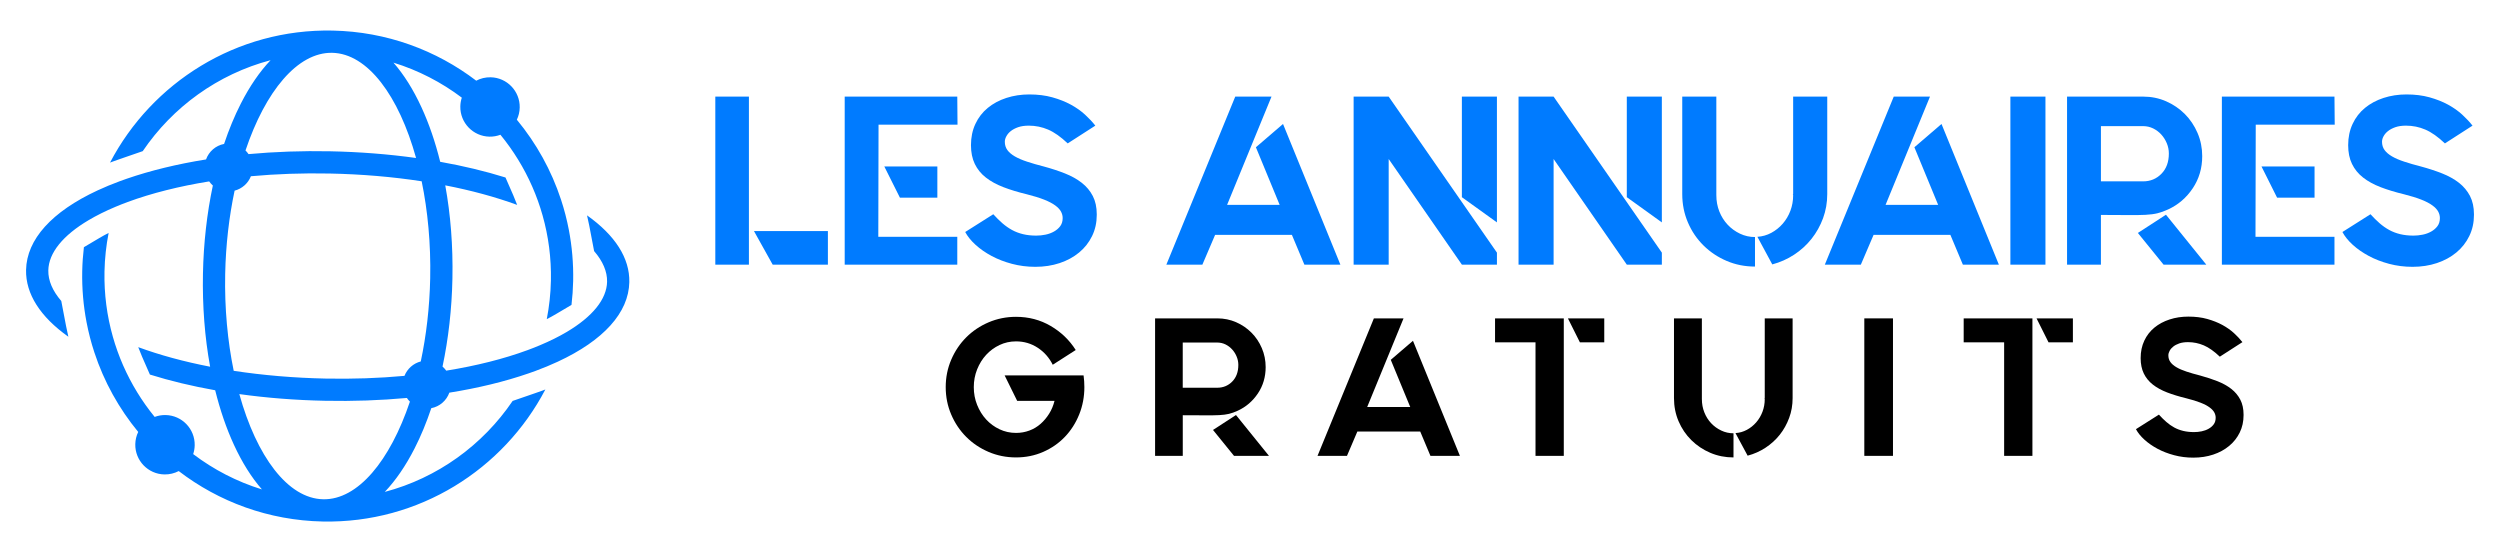
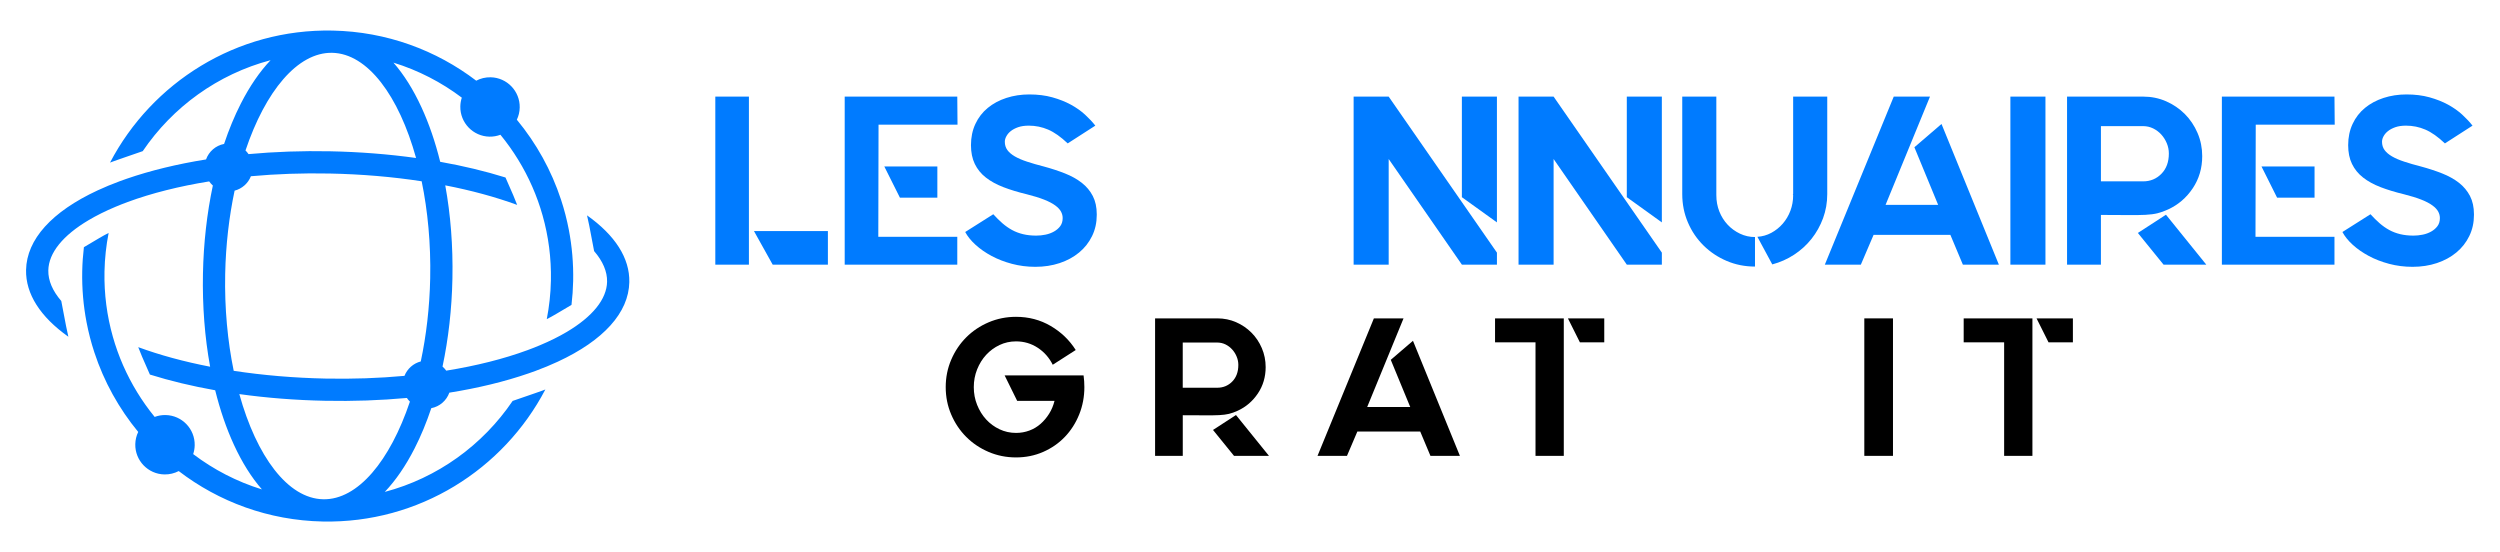
<svg xmlns="http://www.w3.org/2000/svg" version="1.1" id="Calque_1" x="0px" y="0px" width="240px" height="53px" viewBox="0 0 240 53" enable-background="new 0 0 240 53" xml:space="preserve">
  <g>
    <g>
      <g>
        <path fill="#007BFF" d="M68.67,25.407V9.274h3.226v16.133H68.67z M72.38,22.18h7.098v3.227h-5.3L72.38,22.18z" />
        <path fill="#007BFF" d="M91.899,9.274l0.022,2.697h-7.581l-0.023,10.763h7.582v2.673H81.091V9.274H91.899z M89.987,18.976h-3.595     l-1.499-2.995h5.093V18.976z" />
        <path fill="#007BFF" d="M100.196,15.981c0.738,0.2,1.417,0.422,2.039,0.668c0.623,0.247,1.16,0.545,1.613,0.899     c0.454,0.354,0.807,0.776,1.061,1.268c0.252,0.493,0.38,1.075,0.38,1.751v0.068c0,0.737-0.15,1.415-0.45,2.029     c-0.3,0.615-0.714,1.141-1.245,1.579c-0.53,0.438-1.152,0.776-1.866,1.014c-0.715,0.238-1.495,0.358-2.339,0.358     c-0.783,0-1.532-0.097-2.246-0.287c-0.715-0.19-1.363-0.441-1.948-0.755c-0.584-0.312-1.094-0.667-1.532-1.063     c-0.438-0.396-0.773-0.809-1.003-1.237l2.696-1.706c0.292,0.322,0.584,0.611,0.875,0.865c0.292,0.252,0.6,0.468,0.922,0.645     c0.322,0.177,0.677,0.312,1.06,0.404c0.384,0.092,0.807,0.138,1.268,0.138c0.292,0,0.588-0.031,0.888-0.092     c0.299-0.061,0.572-0.162,0.818-0.301c0.245-0.138,0.446-0.311,0.6-0.519c0.153-0.208,0.23-0.466,0.23-0.773     c0-0.216-0.054-0.423-0.161-0.623c-0.108-0.2-0.293-0.396-0.553-0.589c-0.263-0.193-0.615-0.378-1.06-0.555     c-0.446-0.177-1.007-0.35-1.683-0.52c-0.83-0.2-1.575-0.427-2.235-0.681c-0.66-0.254-1.222-0.562-1.683-0.924     c-0.46-0.36-0.814-0.795-1.06-1.304c-0.245-0.507-0.368-1.108-0.368-1.801c0-0.753,0.141-1.435,0.426-2.042     c0.284-0.608,0.68-1.121,1.187-1.536c0.506-0.416,1.102-0.735,1.787-0.958c0.683-0.222,1.417-0.335,2.2-0.335     c0.814,0,1.552,0.093,2.213,0.277c0.659,0.184,1.252,0.418,1.774,0.702c0.522,0.285,0.979,0.607,1.371,0.968     c0.392,0.361,0.719,0.711,0.979,1.049l-2.65,1.705c-0.661-0.629-1.287-1.071-1.878-1.325c-0.592-0.254-1.209-0.38-1.854-0.38     c-0.4,0-0.742,0.05-1.026,0.149c-0.284,0.101-0.519,0.223-0.703,0.37s-0.326,0.311-0.425,0.495     c-0.101,0.184-0.151,0.361-0.151,0.53c0,0.307,0.081,0.573,0.243,0.796c0.161,0.223,0.399,0.425,0.714,0.61     c0.315,0.184,0.708,0.353,1.176,0.506C99.062,15.674,99.597,15.828,100.196,15.981z" />
-         <path fill="#007BFF" d="M124.023,22.549h-7.373l-1.222,2.858h-3.458l6.614-16.133h3.48l-4.263,10.393h5.046l-2.281-5.53     l2.604-2.236l5.507,13.506h-3.456L124.023,22.549z" />
        <path fill="#007BFF" d="M133.312,9.274l10.394,14.979v1.153h-3.365l-7.028-10.141v10.141h-3.365V9.274H133.312z M140.34,9.274     h3.365V21.35l-3.365-2.42V9.274z" />
        <path fill="#007BFF" d="M149.145,9.274l10.393,14.979v1.153h-3.364l-7.028-10.141v10.141h-3.366V9.274H149.145z M156.173,9.274     h3.364V21.35l-3.364-2.42V9.274z" />
        <path fill="#007BFF" d="M164.769,18.746c0,0.553,0.095,1.072,0.287,1.556c0.193,0.484,0.457,0.906,0.797,1.268     c0.337,0.361,0.733,0.648,1.187,0.864c0.452,0.215,0.934,0.322,1.44,0.322v2.835c-0.968,0-1.875-0.181-2.719-0.542     c-0.847-0.361-1.588-0.856-2.226-1.486c-0.637-0.63-1.137-1.368-1.497-2.213c-0.361-0.844-0.542-1.751-0.542-2.719V9.274h3.272     v9.357v0.046V18.746z M175.416,9.274v9.357c0,0.815-0.135,1.585-0.402,2.316c-0.27,0.729-0.639,1.39-1.107,1.981     c-0.469,0.591-1.025,1.099-1.671,1.521c-0.646,0.423-1.344,0.733-2.097,0.934l-1.429-2.65c0.476-0.031,0.922-0.157,1.337-0.381     c0.414-0.223,0.779-0.514,1.094-0.875c0.313-0.361,0.562-0.776,0.738-1.245c0.175-0.469,0.264-0.964,0.264-1.487     c0-0.015-0.004-0.027-0.011-0.035c-0.008-0.007-0.012-0.019-0.012-0.034c0-0.046,0.004-0.054,0.012-0.023     c0.007,0.031,0.011,0.004,0.011-0.08s0-0.269,0-0.553c0-0.285,0-0.769,0-1.453c0-0.684,0-1.609,0-2.776c0-1.168,0-2.674,0-4.518     H175.416z" />
        <path fill="#007BFF" d="M187.237,22.549h-7.374l-1.222,2.858h-3.457L181.8,9.274h3.479l-4.264,10.393h5.048l-2.282-5.53     l2.604-2.236l5.507,13.506h-3.456L187.237,22.549z" />
        <path fill="#007BFF" d="M196.363,9.274v16.133h-3.366V9.274H196.363z" />
        <path fill="#007BFF" d="M208.14,20.105c-0.369,0.17-0.71,0.293-1.025,0.369c-0.315,0.077-0.698,0.127-1.151,0.15     c-0.454,0.023-1.014,0.03-1.684,0.023c-0.667-0.008-1.532-0.013-2.592-0.013v4.772h-3.251V9.274h7.307     c0.783,0,1.518,0.15,2.201,0.449c0.684,0.3,1.282,0.707,1.797,1.221c0.515,0.517,0.923,1.123,1.222,1.821     c0.3,0.7,0.449,1.44,0.449,2.224c0,1.152-0.303,2.182-0.91,3.088C209.894,18.985,209.107,19.661,208.14,20.105z M201.688,17.41     h4.056c0.691,0,1.275-0.242,1.751-0.726c0.477-0.484,0.715-1.133,0.715-1.948c0-0.338-0.066-0.664-0.196-0.979     c-0.13-0.315-0.307-0.595-0.529-0.841c-0.223-0.246-0.484-0.441-0.783-0.588c-0.301-0.145-0.62-0.219-0.957-0.219h-4.056v5.231     v0.022V17.41z M211.805,25.407h-4.102l-2.468-3.043l2.698-1.751L211.805,25.407z" />
        <path fill="#007BFF" d="M224.109,9.274l0.024,2.697h-7.582l-0.024,10.763h7.582v2.673h-10.809V9.274H224.109z M222.197,18.976     h-3.596l-1.497-2.995h5.093V18.976z" />
        <path fill="#007BFF" d="M232.405,15.981c0.738,0.2,1.418,0.422,2.042,0.668c0.621,0.247,1.158,0.545,1.613,0.899     c0.45,0.354,0.805,0.776,1.06,1.268c0.252,0.493,0.38,1.075,0.38,1.751v0.068c0,0.737-0.15,1.415-0.45,2.029     c-0.299,0.615-0.714,1.141-1.244,1.579c-0.529,0.438-1.153,0.776-1.866,1.014c-0.715,0.238-1.495,0.358-2.34,0.358     c-0.783,0-1.534-0.097-2.247-0.287c-0.715-0.19-1.364-0.441-1.947-0.755c-0.584-0.312-1.095-0.667-1.533-1.063     c-0.438-0.396-0.771-0.809-1.001-1.237l2.695-1.706c0.291,0.322,0.585,0.611,0.876,0.865c0.29,0.252,0.599,0.468,0.921,0.645     c0.323,0.177,0.677,0.312,1.06,0.404c0.387,0.092,0.809,0.138,1.269,0.138c0.292,0,0.588-0.031,0.888-0.092     c0.301-0.061,0.571-0.162,0.818-0.301c0.245-0.138,0.444-0.311,0.599-0.519c0.153-0.208,0.231-0.466,0.231-0.773     c0-0.216-0.054-0.423-0.162-0.623c-0.107-0.2-0.292-0.396-0.554-0.589c-0.26-0.193-0.614-0.378-1.06-0.555     s-1.007-0.35-1.682-0.52c-0.83-0.2-1.574-0.427-2.236-0.681c-0.66-0.254-1.221-0.562-1.681-0.924     c-0.462-0.36-0.816-0.795-1.062-1.304c-0.246-0.507-0.368-1.108-0.368-1.801c0-0.753,0.143-1.435,0.427-2.042     c0.283-0.608,0.68-1.121,1.187-1.536c0.507-0.416,1.103-0.735,1.785-0.958c0.684-0.222,1.417-0.335,2.2-0.335     c0.815,0,1.553,0.093,2.213,0.277c0.661,0.184,1.252,0.418,1.775,0.702c0.521,0.285,0.979,0.607,1.371,0.968     c0.392,0.361,0.718,0.711,0.979,1.049l-2.65,1.705c-0.66-0.629-1.286-1.071-1.876-1.325c-0.593-0.254-1.212-0.38-1.857-0.38     c-0.398,0-0.741,0.05-1.024,0.149c-0.284,0.101-0.518,0.223-0.702,0.37c-0.186,0.146-0.327,0.311-0.428,0.495     s-0.15,0.361-0.15,0.53c0,0.307,0.081,0.573,0.242,0.796c0.162,0.223,0.399,0.425,0.715,0.61     c0.315,0.184,0.706,0.353,1.175,0.506C231.273,15.674,231.807,15.828,232.405,15.981z" />
      </g>
      <g>
        <g>
          <path d="M104.08,36.599c0.013,0.188,0.019,0.376,0.019,0.565c0,0.931-0.167,1.808-0.5,2.631      c-0.333,0.823-0.792,1.539-1.376,2.148c-0.585,0.61-1.279,1.091-2.084,1.443c-0.805,0.352-1.672,0.527-2.602,0.527      c-0.93,0-1.807-0.176-2.63-0.527c-0.824-0.353-1.54-0.833-2.149-1.443c-0.609-0.609-1.09-1.325-1.442-2.148      c-0.353-0.823-0.528-1.7-0.528-2.631c0-0.93,0.175-1.808,0.528-2.631c0.352-0.822,0.833-1.539,1.442-2.148      c0.61-0.611,1.326-1.091,2.149-1.443c0.823-0.351,1.701-0.527,2.63-0.527c1.219,0,2.329,0.292,3.328,0.877      c0.999,0.585,1.801,1.354,2.404,2.31l-2.207,1.415c-0.339-0.68-0.819-1.224-1.442-1.633c-0.622-0.407-1.317-0.612-2.083-0.612      c-0.565,0-1.093,0.117-1.584,0.35c-0.49,0.233-0.918,0.547-1.282,0.942c-0.365,0.396-0.654,0.862-0.867,1.395      c-0.214,0.535-0.321,1.104-0.321,1.707c0,0.604,0.106,1.173,0.321,1.707c0.213,0.533,0.502,0.999,0.867,1.396      c0.364,0.396,0.792,0.709,1.282,0.941c0.491,0.232,1.019,0.35,1.584,0.35c0.453,0,0.879-0.076,1.283-0.227      c0.401-0.149,0.76-0.364,1.074-0.641c0.314-0.277,0.588-0.601,0.82-0.972c0.233-0.37,0.406-0.782,0.519-1.235H97.65l-1.207-2.45      h7.58C104.048,36.222,104.067,36.41,104.08,36.599z" />
          <path d="M118.825,39.428c-0.302,0.139-0.582,0.238-0.839,0.301s-0.572,0.104-0.943,0.123c-0.371,0.019-0.83,0.024-1.375,0.019      c-0.547-0.006-1.254-0.009-2.122-0.009v3.902h-2.658V30.564h5.978c0.641,0,1.241,0.123,1.801,0.368      c0.559,0.245,1.049,0.578,1.47,1c0.422,0.421,0.754,0.917,0.999,1.488c0.245,0.573,0.367,1.18,0.367,1.821      c0,0.94-0.247,1.784-0.744,2.526C120.261,38.51,119.617,39.063,118.825,39.428z M113.544,37.222h3.319      c0.565,0,1.043-0.199,1.433-0.595c0.389-0.396,0.584-0.927,0.584-1.594c0-0.276-0.053-0.544-0.161-0.8      c-0.106-0.259-0.251-0.488-0.434-0.689c-0.182-0.201-0.396-0.361-0.64-0.481c-0.246-0.118-0.506-0.179-0.783-0.179h-3.319v4.28      v0.019V37.222z M121.822,43.764h-3.356l-2.018-2.488l2.206-1.433L121.822,43.764z" />
          <path d="M136.341,41.425h-6.034l-0.998,2.339h-2.828l5.411-13.199h2.847l-3.488,8.504h4.13l-1.867-4.525l2.131-1.828      l4.507,11.049h-2.829L136.341,41.425z" />
          <path d="M150.124,30.564v13.199h-2.715V32.864h-3.885v-2.3H150.124z M150.52,30.564h3.489v2.3h-2.339L150.52,30.564z" />
-           <path d="M163.38,38.314c0,0.452,0.079,0.877,0.236,1.272c0.156,0.396,0.373,0.741,0.65,1.038      c0.275,0.295,0.599,0.529,0.971,0.706c0.37,0.177,0.764,0.265,1.179,0.265v2.318c-0.791,0-1.533-0.147-2.226-0.443      c-0.691-0.294-1.297-0.701-1.819-1.216c-0.521-0.515-0.93-1.118-1.226-1.81s-0.442-1.433-0.442-2.226v-7.655h2.677v7.655v0.038      V38.314z M172.091,30.564v7.655c0,0.667-0.109,1.3-0.33,1.895c-0.22,0.598-0.521,1.139-0.904,1.623      c-0.384,0.483-0.84,0.897-1.367,1.244c-0.528,0.345-1.1,0.601-1.717,0.764l-1.168-2.169c0.39-0.024,0.753-0.129,1.094-0.311      c0.339-0.182,0.638-0.422,0.896-0.717c0.257-0.294,0.458-0.635,0.604-1.018c0.145-0.385,0.217-0.789,0.217-1.217      c0-0.013-0.004-0.021-0.01-0.027c-0.006-0.007-0.01-0.017-0.01-0.029c0-0.038,0.004-0.044,0.01-0.019      c0.006,0.024,0.01,0.004,0.01-0.067c0-0.067,0-0.218,0-0.451s0-0.629,0-1.188s0-1.317,0-2.273c0-0.953,0-2.187,0-3.695H172.091z      " />
          <path d="M181.726,30.564v13.199h-2.752V30.564H181.726z" />
          <path d="M195.112,30.564v13.199h-2.715V32.864h-3.884v-2.3H195.112z M195.509,30.564h3.489v2.3h-2.339L195.509,30.564z" />
-           <path d="M211.215,36.051c0.604,0.165,1.16,0.347,1.669,0.548c0.509,0.202,0.949,0.446,1.32,0.735      c0.371,0.29,0.659,0.635,0.867,1.037c0.207,0.402,0.311,0.881,0.311,1.433v0.058c0,0.602-0.121,1.155-0.367,1.659      c-0.246,0.502-0.584,0.932-1.019,1.29c-0.433,0.359-0.942,0.636-1.527,0.83c-0.585,0.195-1.221,0.293-1.913,0.293      c-0.641,0-1.255-0.077-1.838-0.234c-0.586-0.155-1.116-0.361-1.595-0.617c-0.477-0.255-0.895-0.546-1.253-0.87      c-0.359-0.324-0.633-0.661-0.82-1.013l2.206-1.396c0.238,0.264,0.477,0.501,0.717,0.707c0.238,0.208,0.489,0.384,0.754,0.529      c0.265,0.145,0.554,0.253,0.868,0.329c0.314,0.075,0.659,0.112,1.036,0.112c0.237,0,0.481-0.024,0.726-0.074      c0.245-0.051,0.468-0.132,0.671-0.247c0.2-0.112,0.363-0.253,0.488-0.424c0.127-0.171,0.188-0.381,0.188-0.634      c0-0.175-0.044-0.345-0.132-0.509c-0.087-0.163-0.238-0.324-0.451-0.481c-0.214-0.158-0.503-0.31-0.867-0.453      c-0.366-0.146-0.824-0.287-1.378-0.425c-0.679-0.165-1.287-0.35-1.829-0.558c-0.541-0.209-0.998-0.459-1.376-0.756      c-0.377-0.295-0.666-0.651-0.868-1.067c-0.2-0.415-0.301-0.906-0.301-1.474c0-0.616,0.116-1.174,0.348-1.67      c0.233-0.498,0.558-0.917,0.972-1.258c0.416-0.34,0.902-0.602,1.462-0.783c0.559-0.184,1.158-0.273,1.8-0.273      c0.667,0,1.271,0.074,1.813,0.226c0.538,0.151,1.023,0.344,1.45,0.575c0.427,0.233,0.802,0.498,1.123,0.792      c0.32,0.296,0.586,0.583,0.801,0.858l-2.169,1.396c-0.54-0.516-1.053-0.877-1.535-1.085c-0.485-0.207-0.991-0.311-1.519-0.311      c-0.327,0-0.608,0.041-0.841,0.122c-0.231,0.082-0.424,0.182-0.573,0.303c-0.151,0.119-0.268,0.252-0.35,0.405      c-0.082,0.149-0.122,0.295-0.122,0.433c0,0.253,0.065,0.469,0.198,0.65c0.132,0.183,0.326,0.35,0.585,0.5      c0.256,0.15,0.576,0.289,0.961,0.415C210.289,35.801,210.725,35.928,211.215,36.051z" />
        </g>
      </g>
    </g>
    <path fill="#007BFF" d="M56.355,20.674c0.079,0.337,0.153,0.675,0.219,1.014l0.461,2.417c0.834,0.966,1.265,1.958,1.245,2.938   c-0.033,1.684-1.406,3.362-3.871,4.823c-0.757,0.448-1.616,0.876-2.572,1.276c-0.379,0.162-0.773,0.316-1.182,0.467   c-2.306,0.85-4.95,1.511-7.817,1.974c-0.104-0.144-0.222-0.277-0.355-0.393c0.563-2.655,0.892-5.508,0.95-8.449   c0.063-3.113-0.175-6.14-0.688-8.947c2.497,0.485,4.821,1.115,6.902,1.877c-0.118-0.311-0.241-0.623-0.374-0.927l-0.745-1.704   c-1.943-0.606-4.046-1.111-6.268-1.506c-0.468-1.892-1.07-3.652-1.798-5.233c-0.788-1.714-1.695-3.15-2.69-4.287   c2.396,0.738,4.609,1.888,6.563,3.361c-0.087,0.263-0.137,0.543-0.143,0.835c-0.031,1.575,1.219,2.875,2.793,2.909   c0.372,0.007,0.728-0.059,1.057-0.182c1.238,1.511,2.274,3.194,3.066,5.004c0.387,0.885,0.716,1.8,0.981,2.741   c0.561,1.985,0.843,4.084,0.799,6.25c-0.025,1.265-0.162,2.503-0.398,3.705c0.316-0.162,0.617-0.325,0.9-0.495l1.474-0.872   c0.089-0.754,0.144-1.52,0.16-2.295c0.034-1.679-0.111-3.323-0.415-4.911c-0.188-0.985-0.439-1.951-0.748-2.888   c-0.928-2.832-2.381-5.432-4.244-7.684c0.168-0.353,0.268-0.748,0.276-1.165c0.032-1.574-1.219-2.876-2.793-2.908   c-0.499-0.009-0.969,0.11-1.382,0.327c-3.837-2.925-8.6-4.705-13.783-4.811c-9.238-0.186-17.355,4.996-21.373,12.676   c0.09-0.035,0.18-0.069,0.271-0.103c0.226-0.083,0.455-0.165,0.685-0.243l2.185-0.754c2.871-4.238,7.214-7.393,12.274-8.733   c-1.041,1.095-2.004,2.494-2.861,4.175c-0.606,1.188-1.141,2.484-1.604,3.865c-0.805,0.154-1.462,0.727-1.732,1.488   c-2.758,0.442-5.326,1.063-7.609,1.851c-0.218,0.075-0.434,0.152-0.646,0.23c-0.764,0.281-1.481,0.579-2.154,0.891   c-4.39,2.037-6.81,4.703-6.869,7.638c-0.046,2.303,1.367,4.501,4.061,6.41c-0.079-0.337-0.153-0.675-0.218-1.014l-0.462-2.417   c-0.833-0.965-1.264-1.958-1.245-2.937c0.033-1.685,1.407-3.363,3.871-4.823c0.757-0.449,1.616-0.876,2.573-1.279   c0.378-0.16,0.772-0.314,1.181-0.466c2.306-0.848,4.95-1.511,7.817-1.974c0.104,0.146,0.221,0.277,0.354,0.394   c-0.563,2.654-0.892,5.507-0.95,8.449c-0.063,3.11,0.174,6.14,0.688,8.946c-2.497-0.483-4.821-1.114-6.902-1.878   c0.118,0.313,0.241,0.624,0.374,0.928l0.746,1.703c1.943,0.608,4.046,1.112,6.268,1.508c0.468,1.89,1.069,3.65,1.798,5.232   c0.789,1.714,1.695,3.149,2.691,4.287c-2.411-0.744-4.638-1.903-6.601-3.391c0.088-0.265,0.139-0.549,0.145-0.843   c0.032-1.572-1.219-2.876-2.792-2.906c-0.371-0.009-0.724,0.057-1.051,0.18c-1.226-1.502-2.25-3.173-3.037-4.968   c-0.386-0.885-0.715-1.799-0.981-2.742c-0.561-1.983-0.843-4.082-0.799-6.248c0.026-1.266,0.162-2.503,0.398-3.705   c-0.315,0.161-0.616,0.326-0.899,0.494L8.054,23.73c-0.089,0.753-0.144,1.519-0.16,2.294c-0.034,1.681,0.111,3.323,0.415,4.91   c0.189,0.988,0.439,1.95,0.748,2.89c0.923,2.815,2.365,5.4,4.211,7.642c-0.171,0.356-0.271,0.752-0.28,1.172   c-0.032,1.574,1.219,2.877,2.793,2.908c0.497,0.01,0.966-0.11,1.377-0.323c3.844,2.944,8.622,4.737,13.824,4.842   c9.237,0.187,17.356-4.997,21.373-12.676c-0.09,0.034-0.18,0.069-0.271,0.104c-0.226,0.084-0.454,0.163-0.685,0.243l-2.185,0.753   c-2.871,4.239-7.214,7.395-12.274,8.734c1.041-1.097,2.004-2.493,2.861-4.175c0.606-1.186,1.141-2.483,1.604-3.864   c0.804-0.153,1.461-0.728,1.732-1.488c2.758-0.441,5.326-1.063,7.608-1.852c0.218-0.077,0.434-0.151,0.646-0.229   c0.764-0.281,1.481-0.58,2.154-0.892c4.392-2.037,6.811-4.704,6.87-7.638C60.463,24.78,59.049,22.584,56.355,20.674z M31.892,5.07   c3.409,0.069,6.398,4.137,8.051,10.097c-2.637-0.367-5.407-0.585-8.242-0.643c-2.687-0.054-5.32,0.04-7.843,0.271   c-0.084-0.126-0.182-0.244-0.29-0.35C25.473,8.774,28.558,5.003,31.892,5.07z M22.436,35.598c-0.584-2.837-0.885-5.998-0.818-9.297   c0.057-2.814,0.377-5.518,0.904-7.998c0.715-0.184,1.296-0.704,1.564-1.384c2.432-0.222,4.973-0.313,7.571-0.26   c3.055,0.061,6.026,0.315,8.823,0.744c0.585,2.837,0.886,5.997,0.819,9.297c-0.057,2.813-0.377,5.518-0.905,7.998   c-0.715,0.185-1.296,0.704-1.565,1.384c-2.431,0.224-4.973,0.313-7.57,0.261C28.205,36.279,25.234,36.025,22.436,35.598z    M31.026,47.93c-3.408-0.068-6.398-4.138-8.051-10.097c2.637,0.368,5.407,0.586,8.242,0.642c2.687,0.055,5.32-0.04,7.843-0.271   c0.085,0.127,0.183,0.243,0.291,0.352C37.445,44.227,34.358,47.996,31.026,47.93z" />
  </g>
</svg>